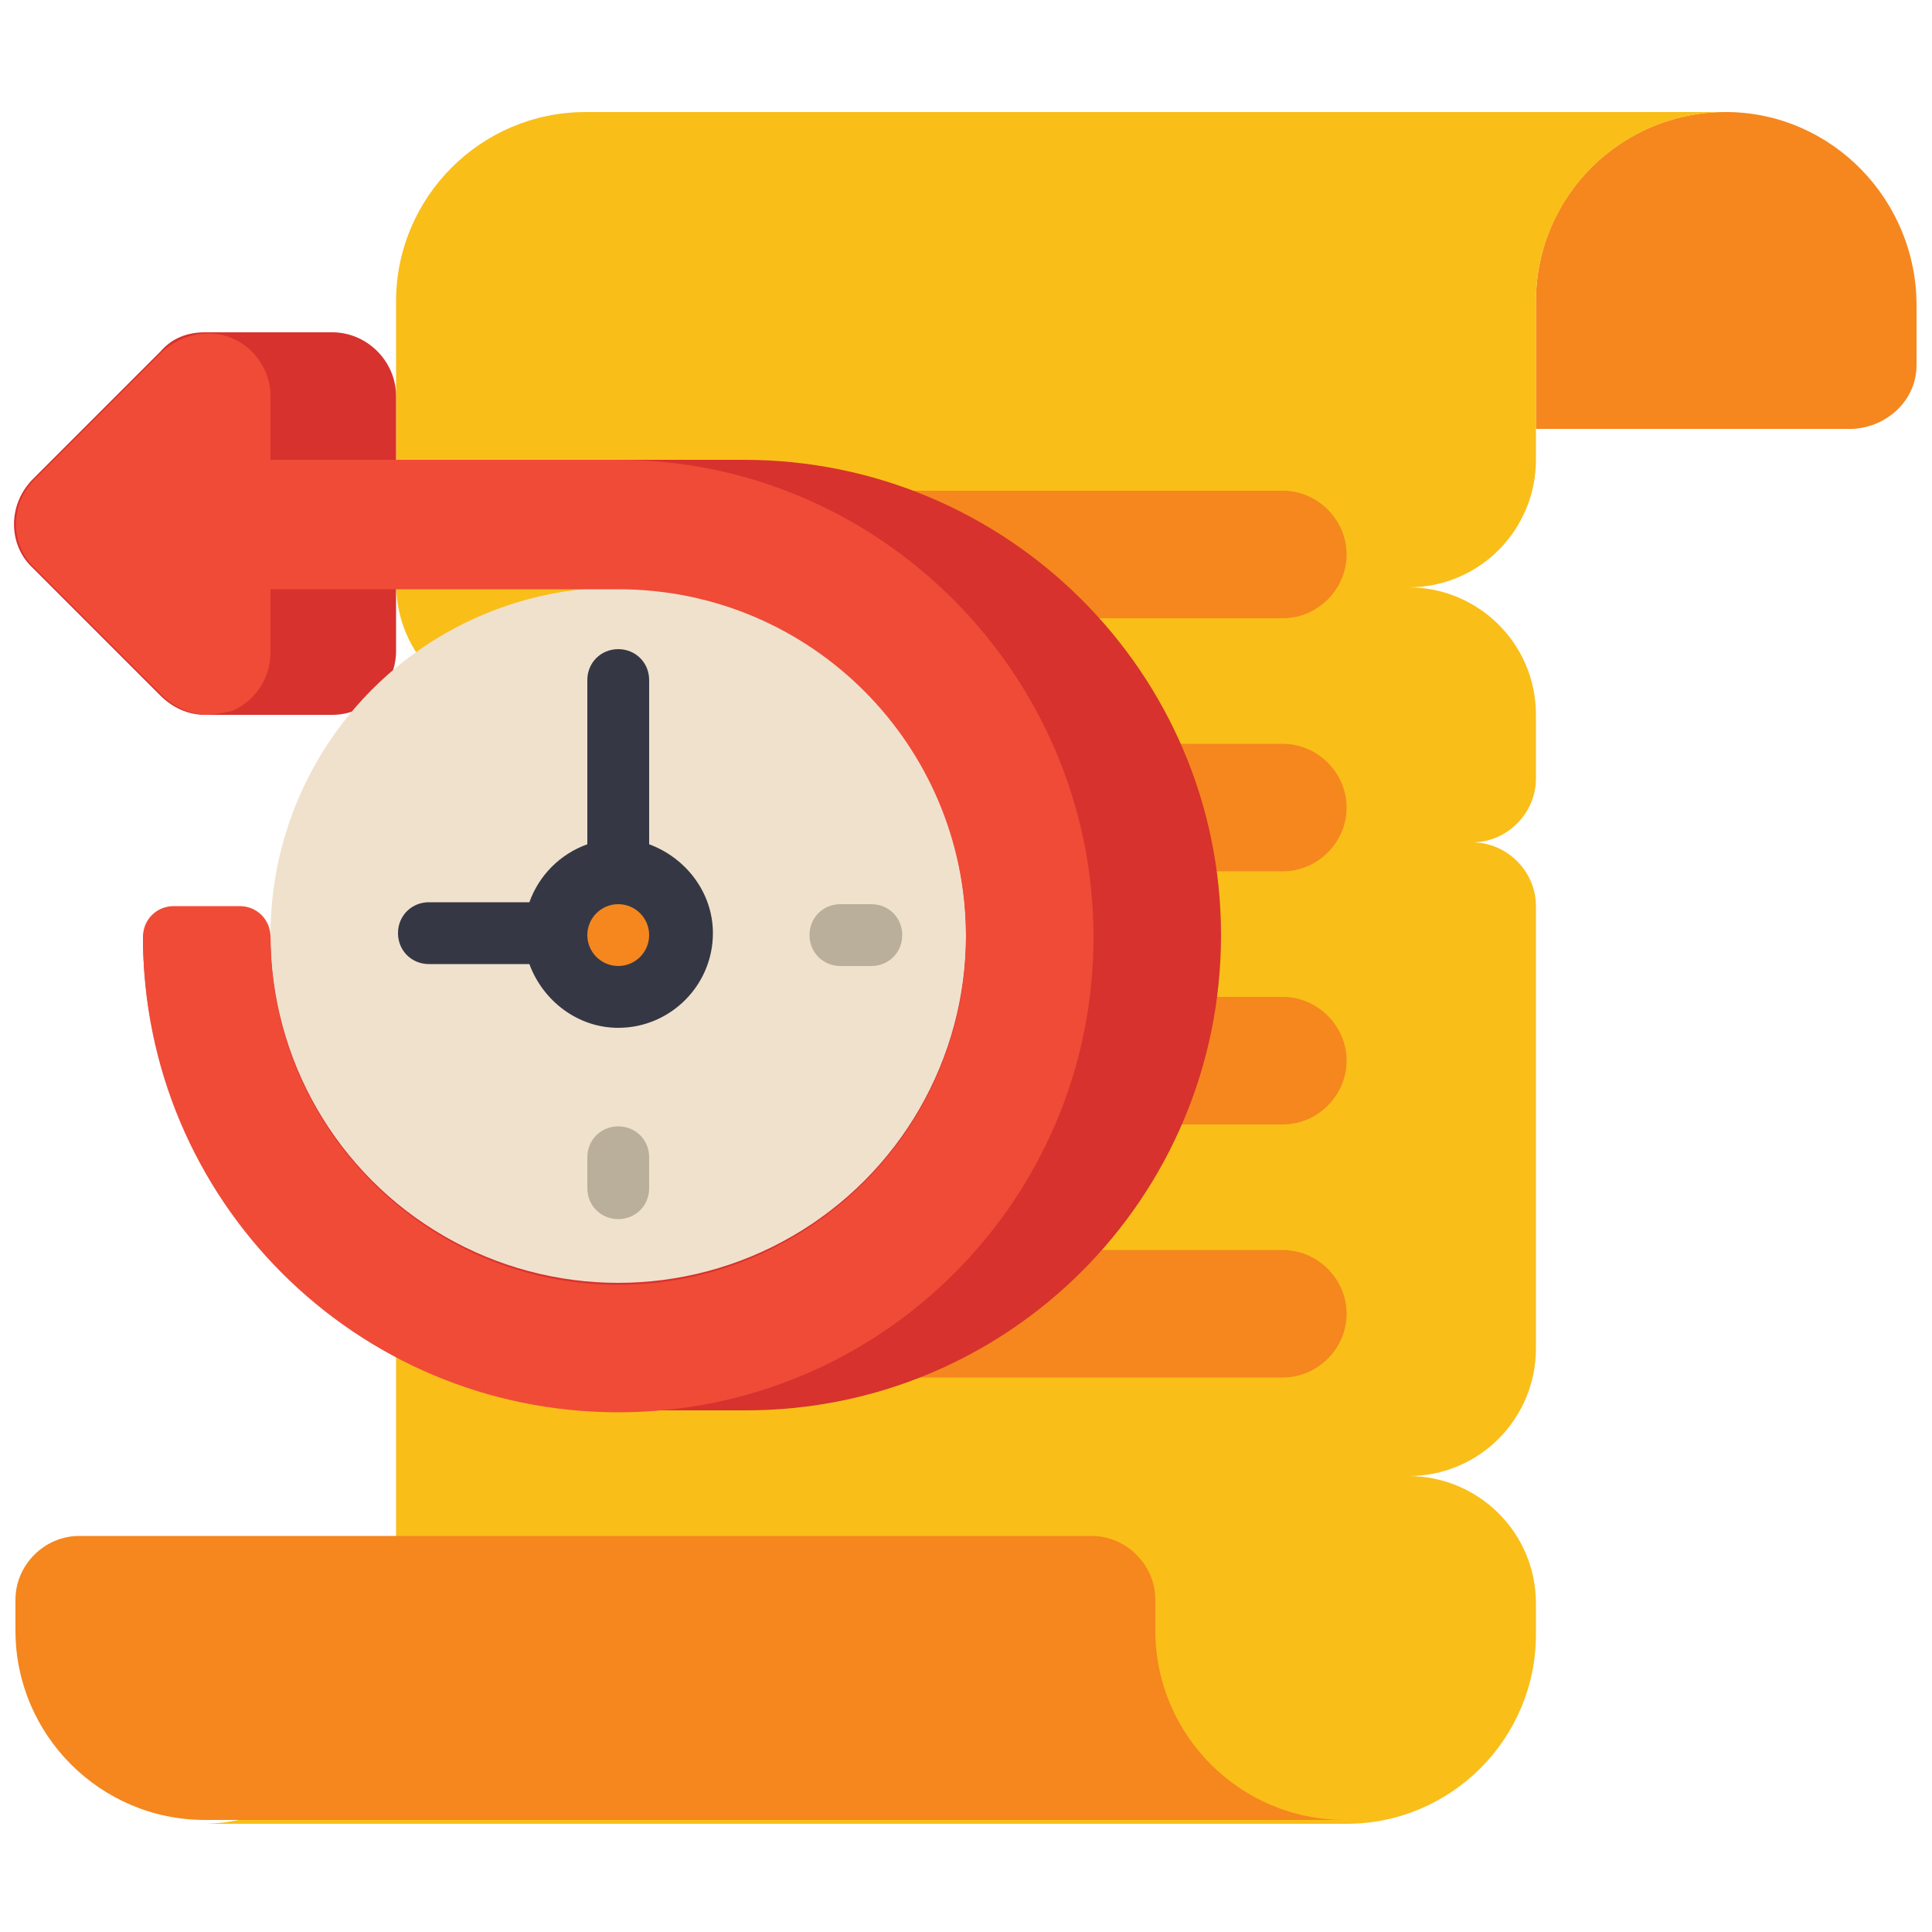
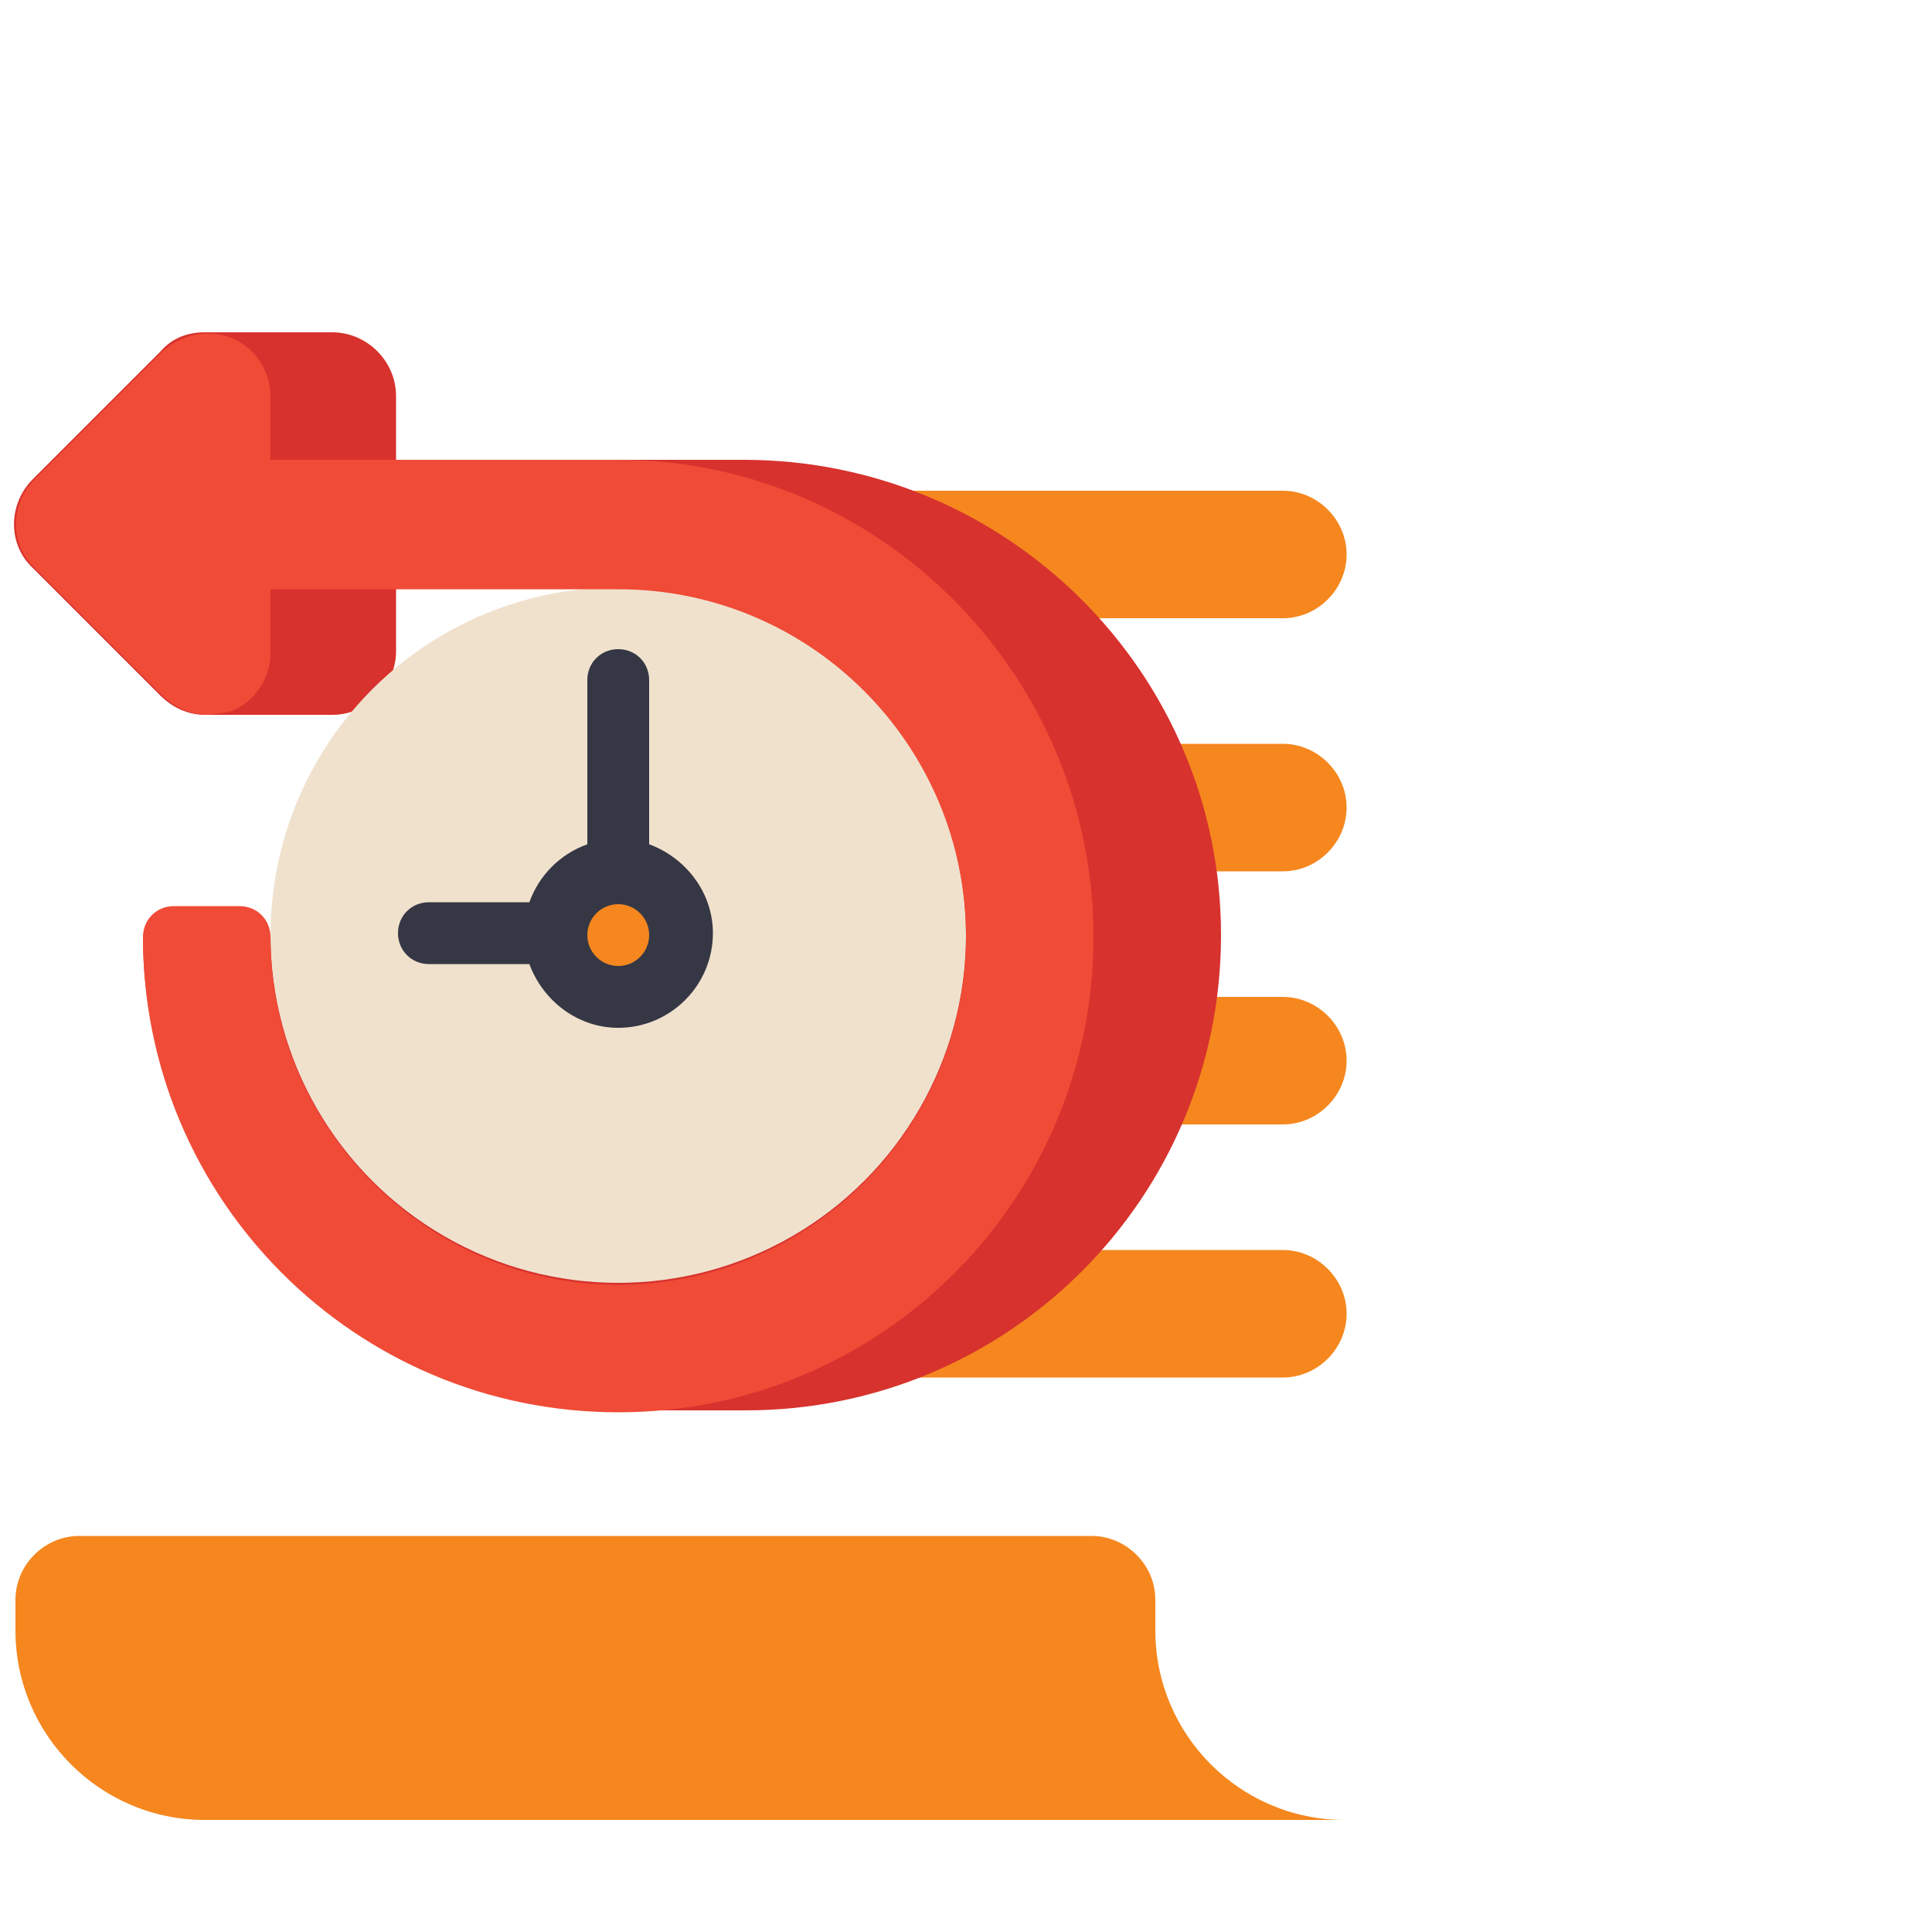
<svg xmlns="http://www.w3.org/2000/svg" version="1.1" id="Layer_1" x="0px" y="0px" width="100px" height="100px" viewBox="0 0 100 100" style="enable-background:new 0 0 100 100;" xml:space="preserve">
  <style type="text/css">
	.st0{fill:#F5871E;}
	.st1{fill:#FABE19;}
	.st2{fill:#D7322D;}
	.st3{fill:#F0E1CD;}
	.st4{fill:#B9AF9B;}
	.st5{fill:#353744;}
	.st6{fill:#F04B37;}
</style>
  <g>
    <g>
      <g>
        <g>
          <g>
-             <path class="st0" d="M99.2,18.9v-3.1c0-5.4-4.3-9.9-9.7-10c-5.5-0.1-10,4.3-10,9.8v6.6h16.4C97.7,22.1,99.2,20.7,99.2,18.9z" />
-           </g>
+             </g>
        </g>
        <g>
          <g>
-             <path class="st1" d="M20.5,84.4v-41c0-3.6,2.9-6.6,6.6-6.6c-3.6,0-6.6-2.9-6.6-6.6V15.6c0-5.4,4.4-9.8,9.8-9.8h59       c-5.4,0-9.8,4.4-9.8,9.8v8.2c0,3.6-2.9,6.6-6.6,6.6c3.6,0,6.6,2.9,6.6,6.6v3.3c0,1.8-1.5,3.3-3.3,3.3c1.8,0,3.3,1.5,3.3,3.3       v22.9c0,3.6-2.9,6.6-6.6,6.6c3.6,0,6.6,2.9,6.6,6.6v1.6c0,5.4-4.4,9.8-9.8,9.8h-59C16.1,94.2,20.5,89.8,20.5,84.4z" />
-           </g>
+             </g>
        </g>
        <g>
          <g>
            <path class="st0" d="M59.8,84.4v-1.6c0-1.8-1.5-3.3-3.3-3.3H4.1c-1.8,0-3.3,1.5-3.3,3.3v1.6c0,5.4,4.4,9.8,9.8,9.8h59       C64.2,94.2,59.8,89.8,59.8,84.4z" />
          </g>
        </g>
      </g>
      <g>
        <g>
          <path class="st0" d="M33.6,45.1h32.8c1.8,0,3.3-1.5,3.3-3.3s-1.5-3.3-3.3-3.3H33.6c-1.8,0-3.3,1.5-3.3,3.3S31.8,45.1,33.6,45.1z      " />
        </g>
      </g>
      <g>
        <g>
          <path class="st0" d="M54.9,58.2h11.5c1.8,0,3.3-1.5,3.3-3.3c0-1.8-1.5-3.3-3.3-3.3H54.9c-1.8,0-3.3,1.5-3.3,3.3      C51.6,56.7,53.1,58.2,54.9,58.2z" />
        </g>
      </g>
      <g>
        <g>
-           <path class="st0" d="M33.6,58.2h11.5c1.8,0,3.3-1.5,3.3-3.3c0-1.8-1.5-3.3-3.3-3.3H33.6c-1.8,0-3.3,1.5-3.3,3.3      C30.3,56.7,31.8,58.2,33.6,58.2z" />
-         </g>
+           </g>
      </g>
      <g>
        <g>
          <path class="st0" d="M46.7,71.3h19.7c1.8,0,3.3-1.5,3.3-3.3c0-1.8-1.5-3.3-3.3-3.3H46.7c-1.8,0-3.3,1.5-3.3,3.3      C43.4,69.8,44.9,71.3,46.7,71.3z" />
        </g>
      </g>
      <g>
        <g>
          <path class="st0" d="M33.6,71.3h3.3c1.8,0,3.3-1.5,3.3-3.3c0-1.8-1.5-3.3-3.3-3.3h-3.3c-1.8,0-3.3,1.5-3.3,3.3      C30.3,69.8,31.8,71.3,33.6,71.3z" />
        </g>
      </g>
      <g>
        <g>
          <path class="st0" d="M46.7,32h19.7c1.8,0,3.3-1.5,3.3-3.3c0-1.8-1.5-3.3-3.3-3.3H46.7c-1.8,0-3.3,1.5-3.3,3.3      C43.4,30.5,44.9,32,46.7,32z" />
        </g>
      </g>
      <g>
        <g>
          <path class="st0" d="M33.6,32h3.3c1.8,0,3.3-1.5,3.3-3.3c0-1.8-1.5-3.3-3.3-3.3h-3.3c-1.8,0-3.3,1.5-3.3,3.3      C30.3,30.5,31.8,32,33.6,32z" />
        </g>
      </g>
    </g>
    <g>
      <g>
        <g>
          <g>
            <path class="st2" d="M38.5,23.8H32v24.6H7.4c0,13.6,11,24.6,24.6,24.6h6.6c13.6,0,24.6-11,24.6-24.6S52.1,23.8,38.5,23.8z" />
          </g>
        </g>
        <path class="st2" d="M17.2,17.2h-6.6c-0.9,0-1.7,0.3-2.3,1l-6.6,6.6c-1.3,1.3-1.3,3.4,0,4.6l6.6,6.6c0.6,0.6,1.4,1,2.3,1h6.6     c1.8,0,3.3-1.5,3.3-3.3V20.5C20.5,18.7,19,17.2,17.2,17.2z" />
        <g>
          <g>
            <circle class="st3" cx="32" cy="48.4" r="18" />
          </g>
        </g>
        <g>
          <g>
-             <path class="st4" d="M32,63.1c-0.9,0-1.6-0.7-1.6-1.6v-1.6c0-0.9,0.7-1.6,1.6-1.6c0.9,0,1.6,0.7,1.6,1.6v1.6       C33.6,62.4,32.9,63.1,32,63.1z" />
-           </g>
+             </g>
        </g>
        <g>
          <g>
-             <path class="st4" d="M45.1,50h-1.6c-0.9,0-1.6-0.7-1.6-1.6s0.7-1.6,1.6-1.6h1.6c0.9,0,1.6,0.7,1.6,1.6S46,50,45.1,50z" />
-           </g>
+             </g>
        </g>
        <path class="st5" d="M33.6,43.7v-8.5c0-0.9-0.7-1.6-1.6-1.6c-0.9,0-1.6,0.7-1.6,1.6v8.5c-1.4,0.5-2.5,1.6-3,3h-5.2     c-0.9,0-1.6,0.7-1.6,1.6s0.7,1.6,1.6,1.6h5.2c0.7,1.9,2.5,3.3,4.6,3.3c2.7,0,4.9-2.2,4.9-4.9C36.9,46.2,35.5,44.4,33.6,43.7z" />
        <g>
          <g>
            <circle class="st0" cx="32" cy="48.4" r="1.6" />
          </g>
        </g>
      </g>
      <path class="st6" d="M32,23.8H14v-3.3c0-1.3-0.8-2.5-2-3c-1.2-0.5-2.6-0.2-3.6,0.7l-6.6,6.6c-1.3,1.3-1.3,3.4,0,4.6l6.6,6.6    c0.6,0.6,1.5,1,2.3,1c0.4,0,0.8-0.1,1.3-0.2c1.2-0.5,2-1.7,2-3v-3.3h18c10,0,18,8.1,18,18s-8.1,18-18,18s-18-8.1-18-18    c0-0.9-0.7-1.6-1.6-1.6H9c-0.9,0-1.6,0.7-1.6,1.6c0,13.6,11,24.6,24.6,24.6s24.6-11,24.6-24.6S45.5,23.8,32,23.8z" />
    </g>
  </g>
</svg>